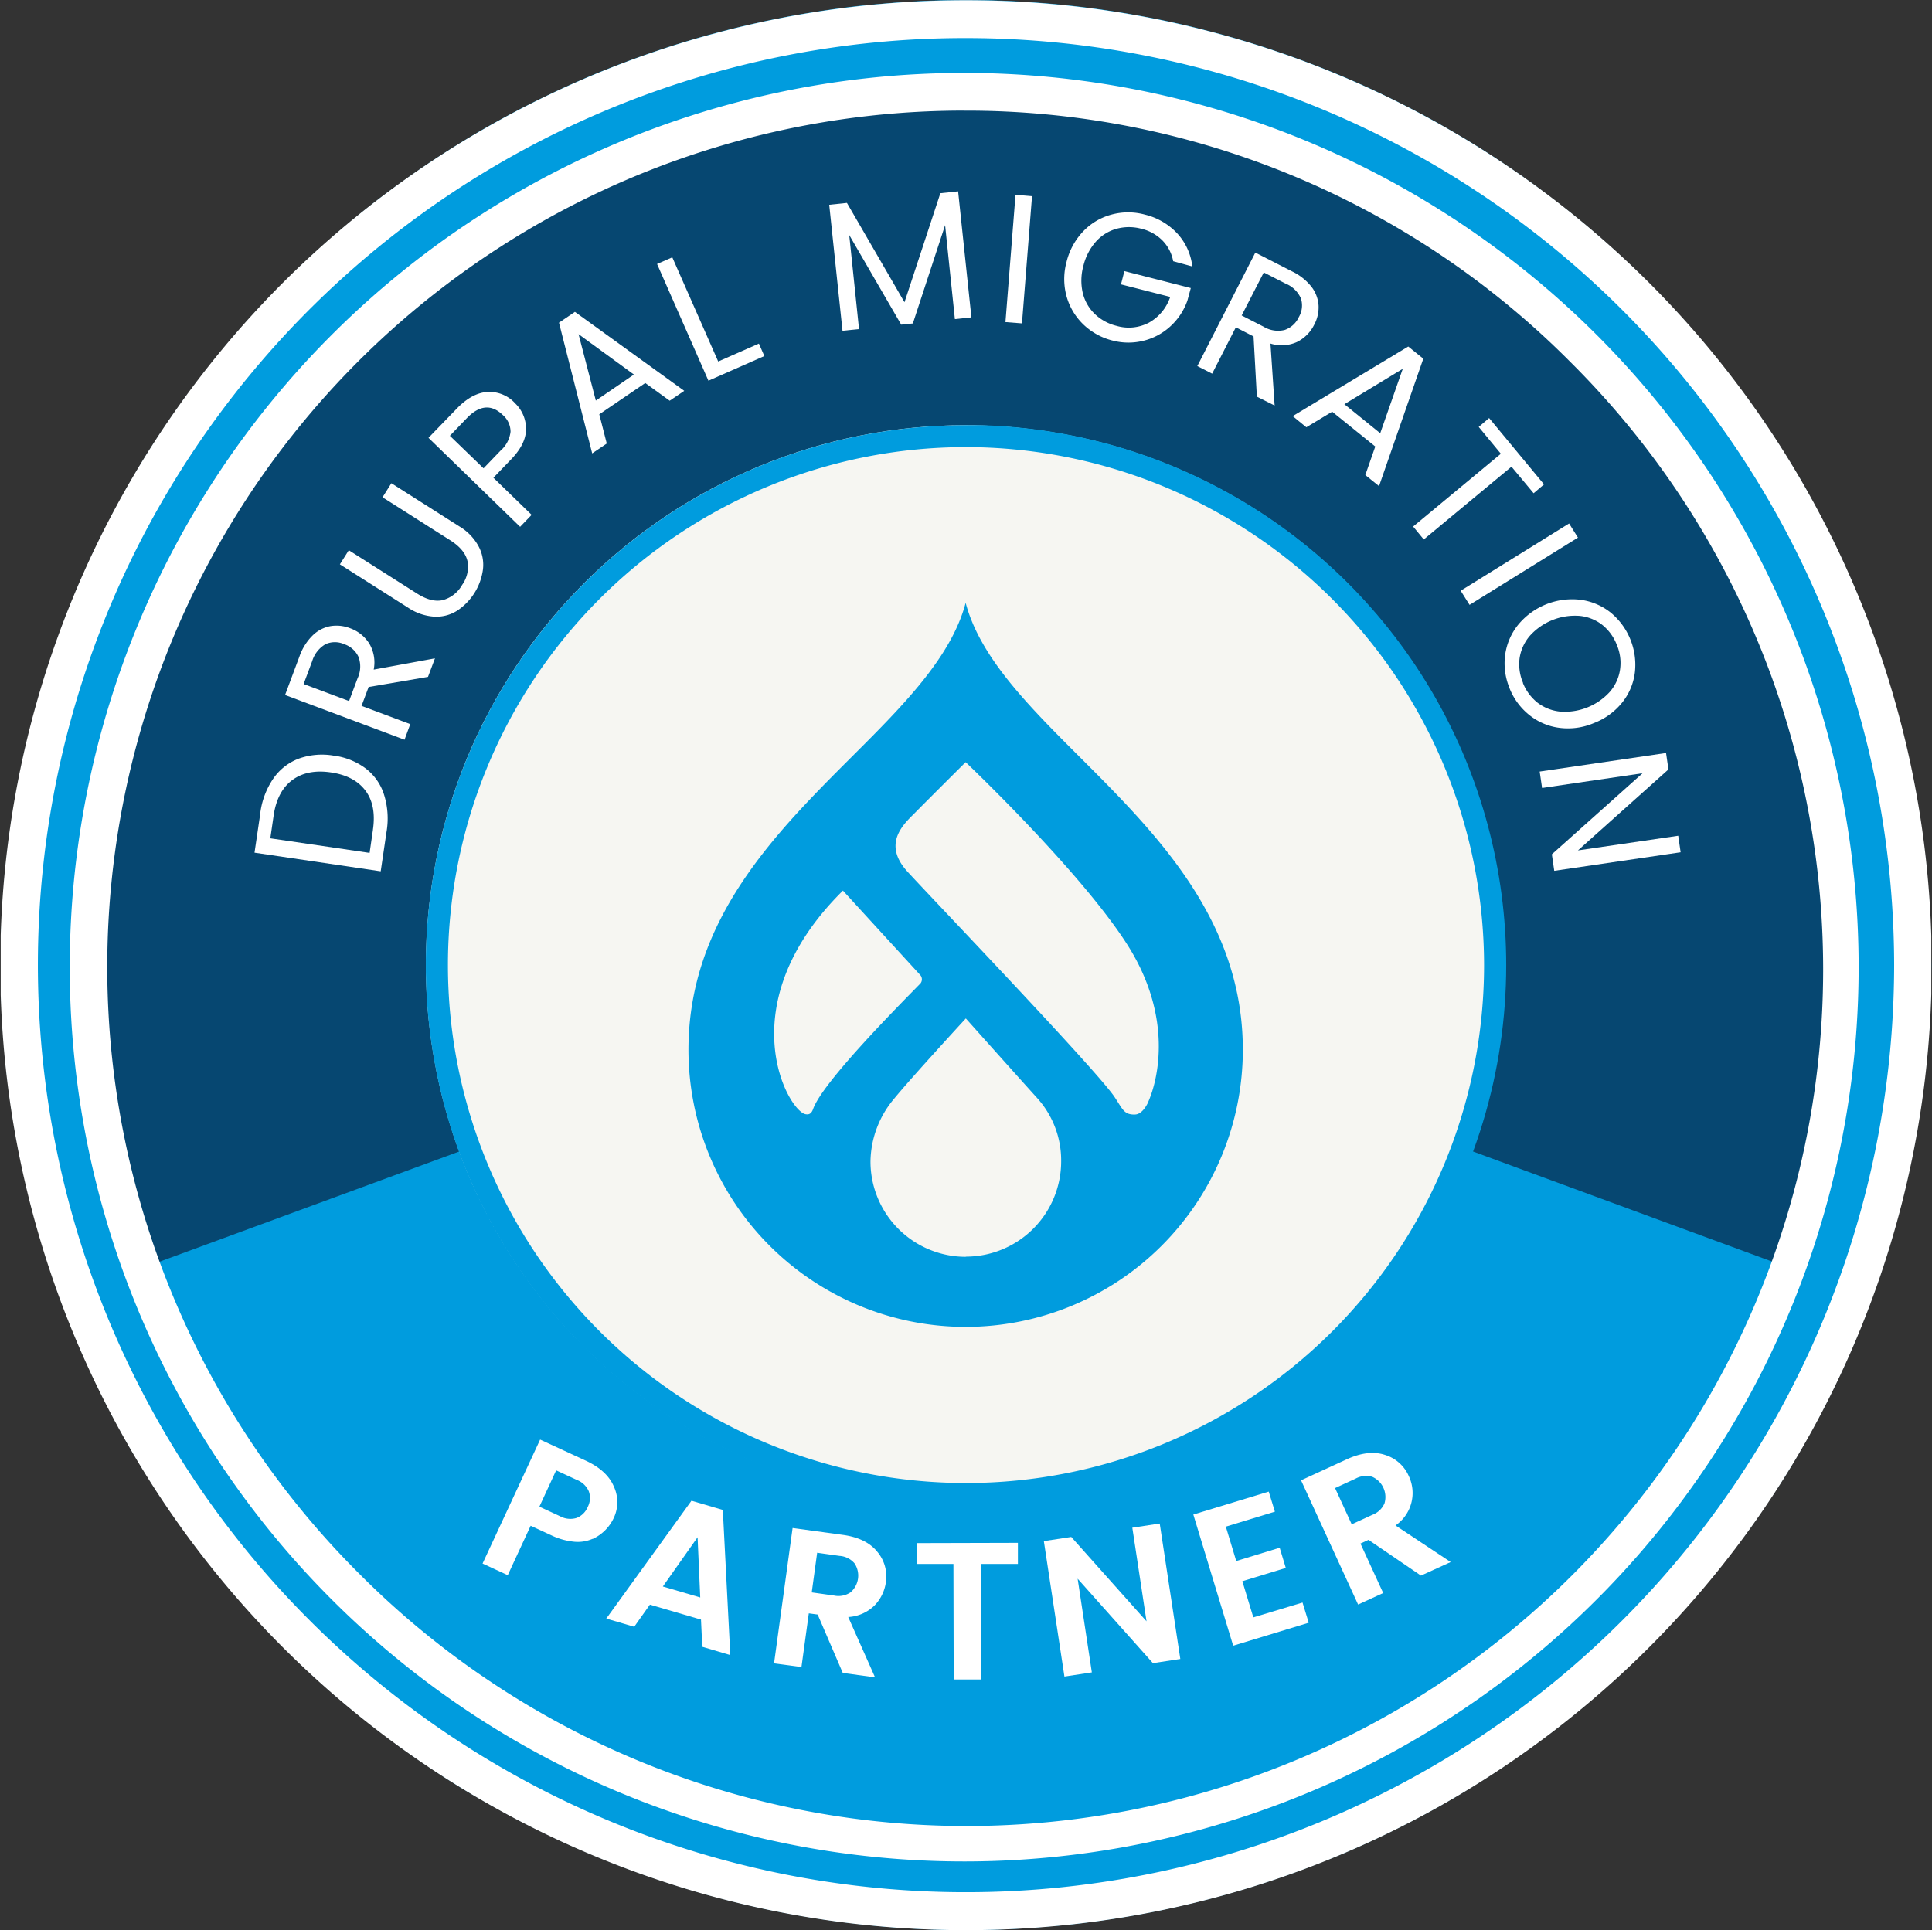
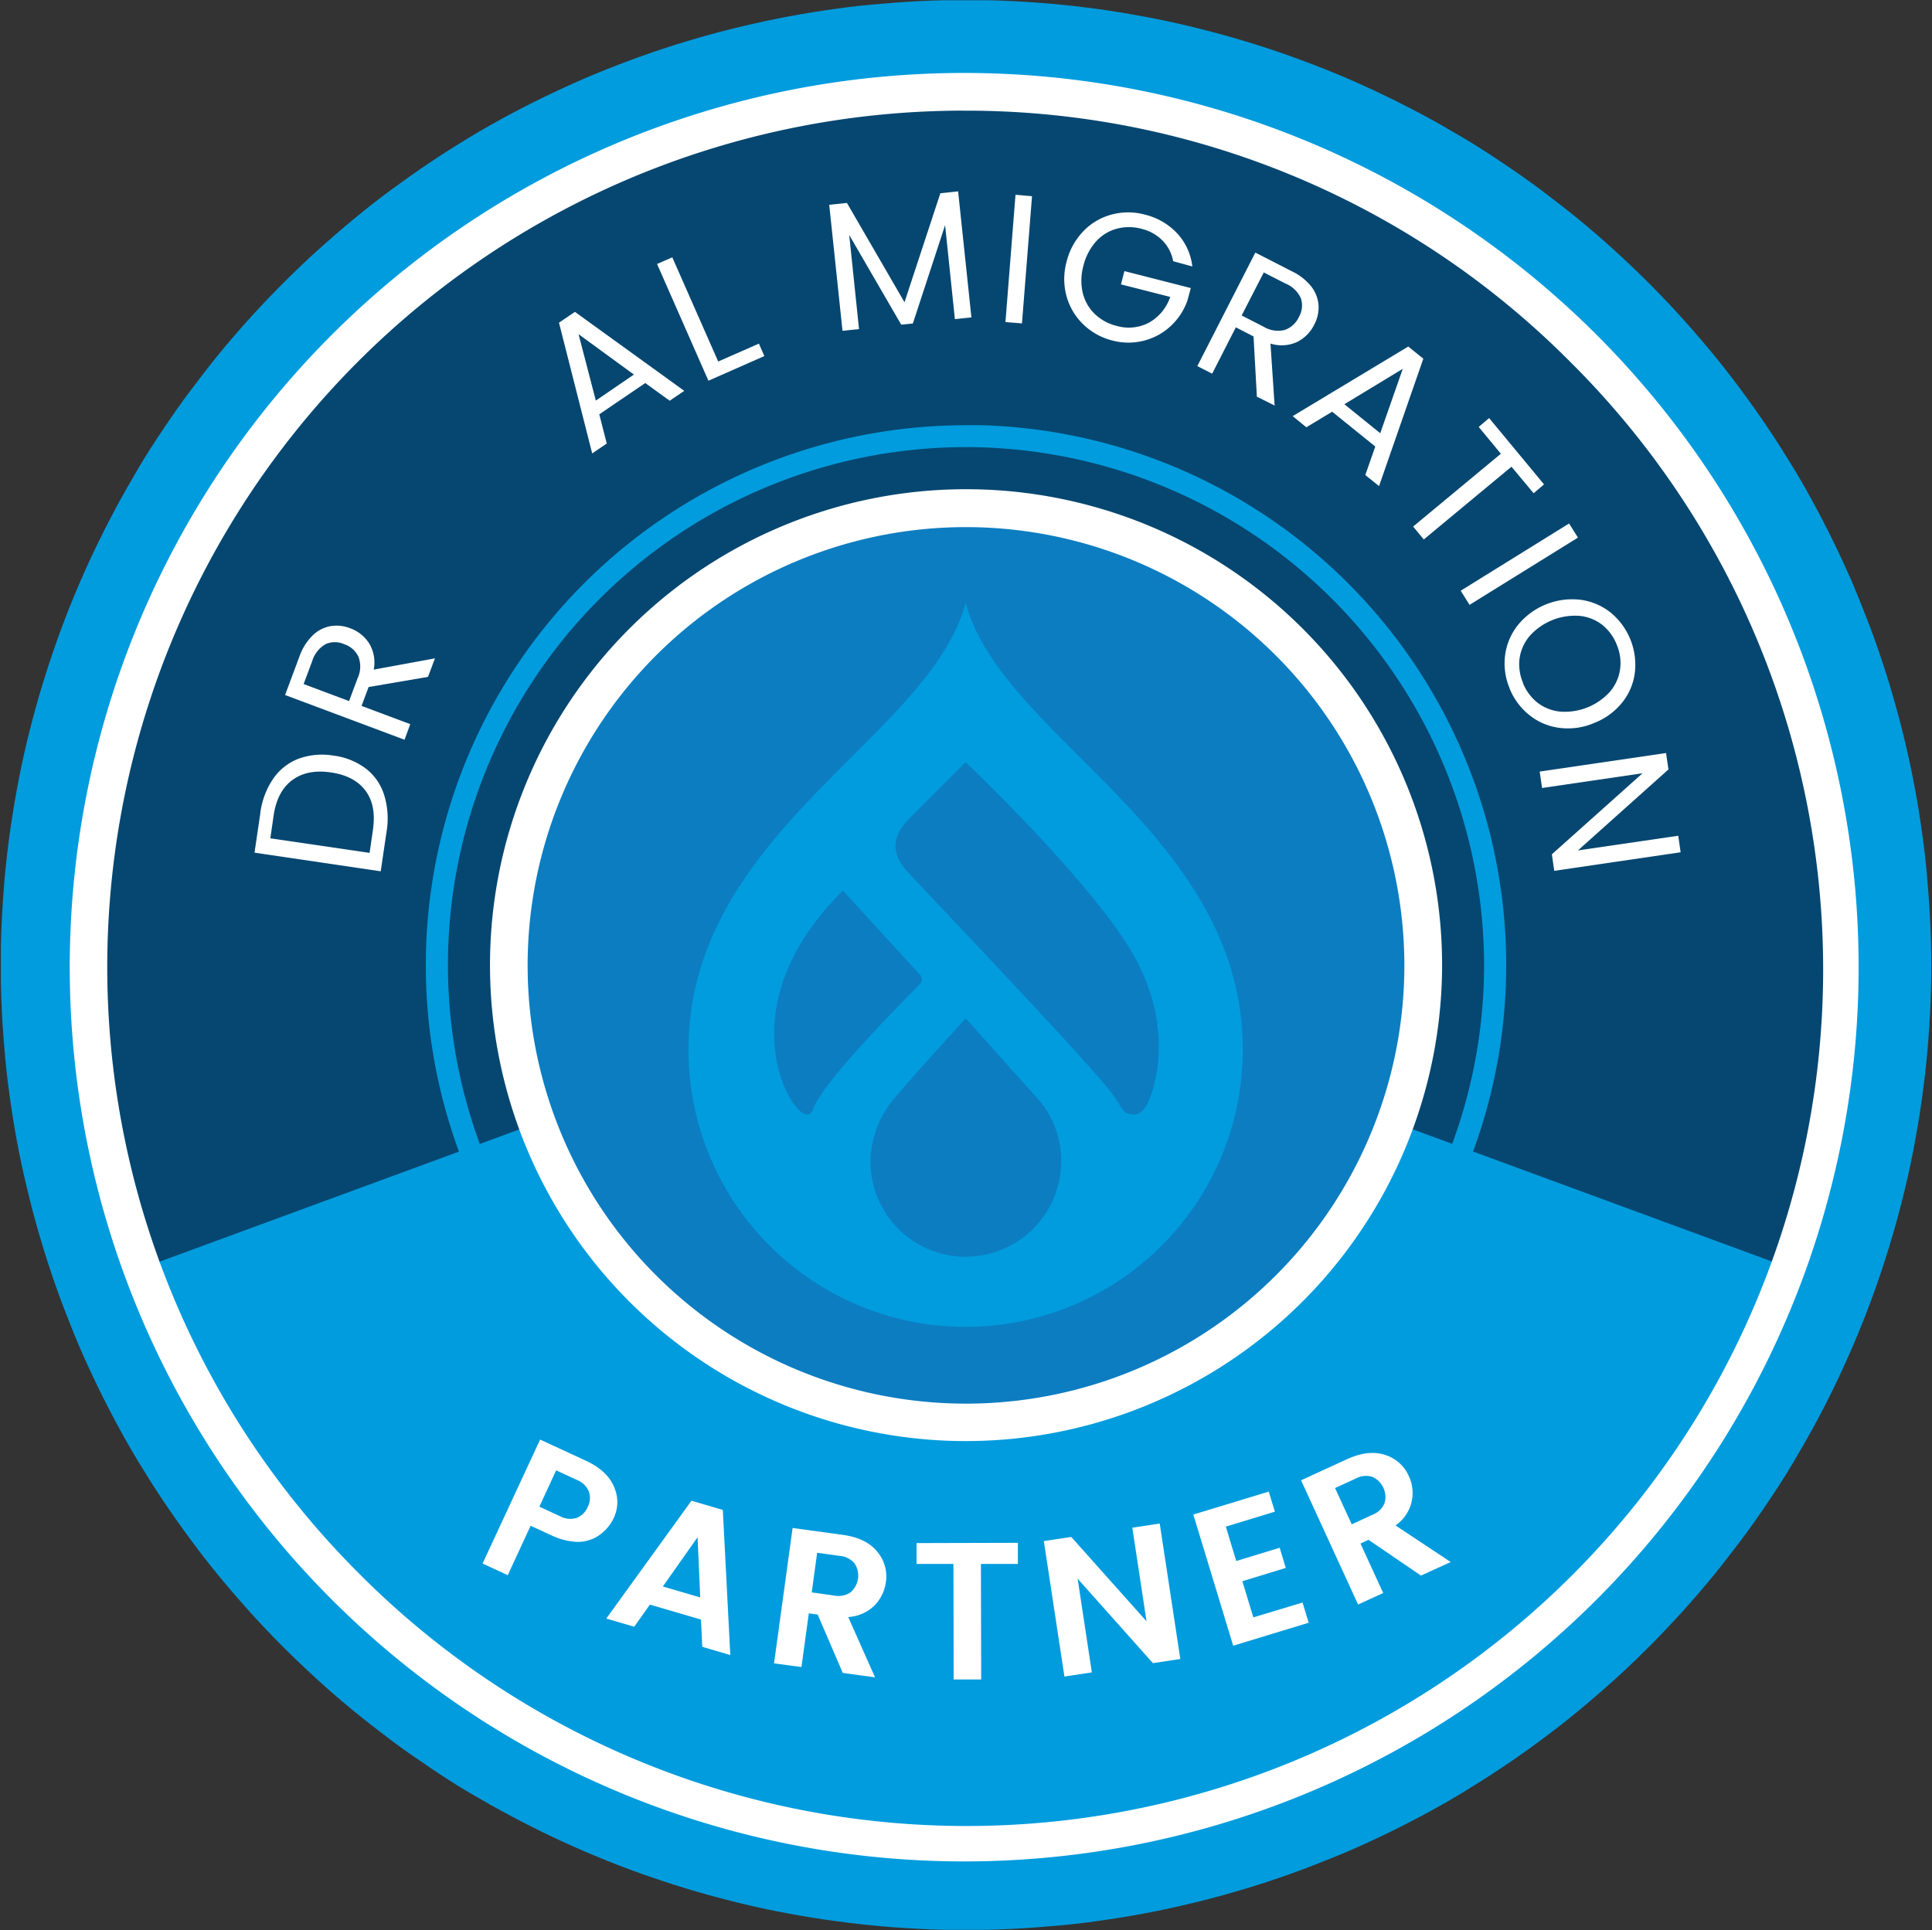
<svg xmlns="http://www.w3.org/2000/svg" viewBox="0 0 436.32 436">
  <rect x="0" y="0" width="436.32" height="436" fill="#333333" stroke="none" />
  <defs>
    <clipPath id="afbe9926-3041-4954-a76e-c8ff5edd0100" transform="translate(0.16 0)">
      <rect x="0.04" y="0.06" width="435.96" height="435.87" fill="none" />
    </clipPath>
    <clipPath id="fca981b5-9553-45f2-989a-c2e404e203ce" transform="translate(0.16 0)">
      <rect y="0.03" width="436" height="435.94" fill="none" />
    </clipPath>
    <clipPath id="b6dba1af-9e01-49e6-a76e-7fbbdd85057f" transform="translate(0.16 0)">
      <rect x="96.01" y="96.05" width="243.83" height="243.8" fill="none" />
    </clipPath>
    <clipPath id="be5e9358-3c0e-41a6-ac5e-656a632caa08" transform="translate(0.16 0)">
      <path d="M217.92,96.05A121.91,121.91,0,1,0,339.84,218,121.92,121.92,0,0,0,217.92,96.05" fill="none" />
    </clipPath>
    <clipPath id="bb767ea2-5526-405f-8162-92e7987271d7" transform="translate(0.16 0)">
      <rect x="96.01" y="96.05" width="244" height="243.97" fill="none" />
    </clipPath>
    <clipPath id="bd20afb1-7c77-4698-b1d9-1b0e58392e3d" transform="translate(0.16 0)">
      <path d="M218,96.05A122,122,0,1,0,340,218a122,122,0,0,0-122-122" fill="none" />
    </clipPath>
  </defs>
  <title>Asset 4</title>
  <g id="b251f582-3a2b-4f4f-b552-1444d4998f62" data-name="Layer 2">
    <g id="fb093d89-c56a-47e2-8226-02207de2f925" data-name="Layer 1">
      <g clip-path="url(#afbe9926-3041-4954-a76e-c8ff5edd0100)">
        <path d="M436,218c0,3.57-.08,7.13-.27,10.7s-.43,7.12-.79,10.67-.79,7.09-1.31,10.62-1.13,7-1.82,10.54-1.48,7-2.35,10.43-1.81,6.91-2.86,10.32-2.15,6.8-3.35,10.16-2.49,6.69-3.86,10-2.81,6.56-4.33,9.79-3.13,6.41-4.81,9.56S406.8,327,405,330.07s-3.75,6.07-5.72,9-4,5.88-6.17,8.74-4.32,5.68-6.59,8.44-4.59,5.45-7,8.1-4.86,5.23-7.38,7.75-5.11,5-7.75,7.38-5.35,4.72-8.1,7-5.57,4.46-8.44,6.59-5.78,4.18-8.74,6.16-6,3.9-9,5.73-6.16,3.59-9.31,5.27-6.33,3.29-9.56,4.81-6.48,3-9.78,4.33-6.63,2.65-10,3.86-6.74,2.32-10.16,3.35-6.85,2-10.32,2.86-6.93,1.65-10.43,2.35-7,1.3-10.54,1.82-7.07,1-10.62,1.31-7.11.61-10.67.79-7.13.27-10.7.27-7.13-.08-10.69-.27-7.12-.43-10.67-.79-7.09-.79-10.62-1.31-7-1.13-10.54-1.82-7-1.48-10.43-2.35-6.91-1.81-10.32-2.86-6.8-2.15-10.16-3.35-6.69-2.49-10-3.86-6.55-2.81-9.78-4.33-6.4-3.14-9.56-4.81S109,406.8,105.92,405s-6.07-3.75-9-5.73-5.89-4-8.74-6.16-5.68-4.32-8.44-6.59-5.46-4.59-8.1-7-5.23-4.86-7.75-7.38-5-5.11-7.38-7.75-4.72-5.35-7-8.1-4.46-5.57-6.58-8.44-4.18-5.78-6.17-8.74-3.89-6-5.72-9-3.59-6.16-5.27-9.31-3.29-6.33-4.81-9.56-3-6.48-4.34-9.79-2.64-6.62-3.85-10-2.32-6.75-3.35-10.16-2-6.85-2.86-10.32S4.89,264,4.19,260.52s-1.3-7-1.82-10.54-1-7.07-1.32-10.62-.61-7.11-.78-10.67S0,221.56,0,218s.08-7.13.27-10.69.43-7.12.78-10.67.79-7.09,1.32-10.62,1.13-7,1.82-10.54,1.48-7,2.35-10.44,1.81-6.9,2.86-10.31,2.15-6.8,3.35-10.16,2.48-6.69,3.85-10,2.81-6.56,4.34-9.78,3.13-6.41,4.81-9.56S29.2,109,31,105.92s3.75-6.07,5.72-9,4-5.89,6.17-8.74,4.31-5.69,6.58-8.44,4.6-5.46,7-8.1,4.86-5.23,7.38-7.75,5.11-5,7.75-7.38,5.35-4.72,8.1-7S85.27,45,88.14,42.9s5.78-4.17,8.74-6.16,6-3.9,9-5.72,6.16-3.59,9.31-5.28,6.34-3.28,9.56-4.8,6.49-3,9.78-4.35,6.63-2.64,10-3.84,6.74-2.33,10.16-3.36,6.86-2,10.32-2.85S172,4.88,175.47,4.19s7-1.31,10.54-1.83,7.07-1,10.62-1.31S203.74.44,207.3.26,214.43,0,218,0s7.13.08,10.7.26,7.12.44,10.67.79,7.09.78,10.62,1.31,7,1.14,10.54,1.83,7,1.48,10.43,2.35,6.91,1.81,10.32,2.85,6.8,2.15,10.16,3.36,6.69,2.48,10,3.84,6.55,2.82,9.78,4.35,6.41,3.13,9.56,4.8S327,29.19,330.07,31s6.07,3.74,9,5.72,5.88,4,8.74,6.16,5.68,4.32,8.44,6.58,5.46,4.6,8.1,7,5.23,4.86,7.75,7.38,5,5.11,7.38,7.75,4.72,5.35,7,8.1,4.46,5.57,6.59,8.44,4.18,5.78,6.17,8.74,3.89,6,5.72,9,3.59,6.16,5.27,9.31,3.29,6.34,4.81,9.56,3,6.49,4.33,9.78,2.65,6.62,3.86,10,2.32,6.74,3.35,10.16,2,6.86,2.86,10.31,1.65,6.94,2.35,10.44,1.3,7,1.82,10.54,1,7.07,1.31,10.62.61,7.11.79,10.67S436,214.43,436,218Z" transform="translate(0.16 0)" fill="#009cde" />
      </g>
      <g clip-path="url(#fca981b5-9553-45f2-989a-c2e404e203ce)">
-         <path d="M218,436A218,218,0,0,1,63.72,63.88a218.39,218.39,0,0,1,308.56,0A218,218,0,0,1,218,436ZM218,8.61A209.33,209.33,0,0,0,69.83,366.08,209.61,209.61,0,0,0,427.61,218,209.65,209.65,0,0,0,218,8.61Z" transform="translate(0.16 0)" fill="#fff" />
-       </g>
+         </g>
      <path d="M218.09,218,403.65,286.3a196.44,196.44,0,0,0,12.12-68.18C415.77,109,327.26,20.37,218,20.37S20.23,108.87,20.23,218A196.91,196.91,0,0,0,32.35,286.3L218.08,218Z" transform="translate(0.16 0)" fill="#064771" />
      <path d="M217.57,420.48A202,202,0,0,1,74.74,75.66,202,202,0,1,1,217.57,420.48Zm0-395.49A193.46,193.46,0,0,0,80.75,355.27,193.48,193.48,0,1,0,354.39,81.67,192.2,192.2,0,0,0,217.57,25Z" transform="translate(0.16 0)" fill="#fff" />
      <path d="M321.24,218q0,2.53-.12,5.07c-.08,1.69-.21,3.38-.38,5.05s-.38,3.36-.62,5-.54,3.34-.86,5-.7,3.29-1.11,4.93-.86,3.27-1.35,4.89-1,3.22-1.59,4.81-1.18,3.17-1.83,4.72-1.33,3.11-2.05,4.64-1.48,3-2.28,4.53-1.63,3-2.5,4.41-1.77,2.88-2.71,4.28-1.91,2.79-2.92,4.15-2,2.69-3.11,4-2.18,2.58-3.31,3.84-2.3,2.47-3.49,3.67-2.42,2.36-3.67,3.49-2.53,2.24-3.84,3.31-2.64,2.11-4,3.11-2.74,2-4.15,2.92-2.83,1.84-4.28,2.71-2.92,1.7-4.41,2.5-3,1.56-4.53,2.28-3.07,1.41-4.64,2-3.14,1.26-4.72,1.83-3.2,1.1-4.81,1.59-3.24.93-4.89,1.34-3.29.78-4.94,1.11-3.32.61-5,.86-3.35.45-5,.62-3.36.29-5.05.38-3.38.12-5.07.12-3.38,0-5.06-.12-3.38-.21-5.06-.38-3.35-.38-5-.62-3.34-.54-5-.86-3.3-.7-4.94-1.11-3.27-.85-4.89-1.34-3.22-1-4.81-1.59-3.17-1.18-4.72-1.83-3.11-1.33-4.64-2-3-1.48-4.53-2.28-3-1.63-4.41-2.5-2.88-1.77-4.28-2.71-2.79-1.91-4.14-2.92-2.69-2-4-3.11-2.58-2.18-3.84-3.31-2.47-2.3-3.67-3.49-2.36-2.42-3.49-3.67-2.24-2.53-3.31-3.84-2.11-2.64-3.12-4-2-2.74-2.92-4.15-1.84-2.83-2.71-4.28-1.7-2.92-2.5-4.41-1.56-3-2.28-4.53-1.41-3.07-2.06-4.64-1.25-3.14-1.82-4.72-1.1-3.2-1.59-4.81-.94-3.24-1.35-4.89-.78-3.29-1.11-4.93-.61-3.32-.86-5-.45-3.35-.62-5-.29-3.36-.38-5.05-.13-3.38-.13-5.07,0-3.38.13-5.06.21-3.38.38-5.06.37-3.35.62-5,.54-3.34.86-5,.7-3.3,1.11-4.94.86-3.27,1.35-4.89,1-3.22,1.59-4.81,1.18-3.17,1.82-4.72,1.33-3.11,2.06-4.64,1.48-3,2.28-4.53,1.63-3,2.5-4.41,1.77-2.88,2.71-4.28,1.91-2.78,2.92-4.13,2-2.69,3.12-4,2.18-2.58,3.31-3.84,2.3-2.47,3.49-3.67,2.42-2.36,3.67-3.49,2.53-2.24,3.84-3.31,2.64-2.11,4-3.12,2.74-2,4.14-2.92,2.83-1.84,4.28-2.71,2.92-1.7,4.41-2.5,3-1.56,4.53-2.28,3.07-1.41,4.63-2.06,3.14-1.25,4.73-1.82,3.2-1.1,4.81-1.59,3.24-.94,4.89-1.35,3.29-.78,4.94-1.11,3.32-.61,5-.86,3.35-.45,5-.62,3.37-.29,5.06-.38,3.38-.13,5.06-.13,3.38,0,5.07.13,3.38.21,5.05.38,3.36.37,5,.62,3.34.54,5,.86,3.3.7,4.94,1.11,3.27.86,4.89,1.35,3.22,1,4.81,1.59,3.17,1.18,4.72,1.82,3.11,1.33,4.64,2.06,3,1.48,4.53,2.28,3,1.63,4.41,2.5,2.88,1.77,4.28,2.71,2.79,1.91,4.15,2.92,2.69,2,4,3.12,2.58,2.18,3.84,3.31,2.47,2.3,3.67,3.49,2.36,2.42,3.49,3.67,2.24,2.53,3.31,3.84,2.11,2.64,3.11,4,2,2.74,2.92,4.13,1.84,2.83,2.71,4.28,1.7,2.92,2.5,4.41,1.56,3,2.28,4.53,1.41,3.07,2.05,4.63,1.26,3.14,1.83,4.73,1.1,3.2,1.59,4.81.94,3.24,1.35,4.89.78,3.29,1.11,4.94.61,3.32.86,5,.45,3.35.62,5,.29,3.37.38,5.06.12,3.38.12,5.06Z" transform="translate(0.16 0)" fill="#0d7dc1" />
      <path d="M218,325.53A107.51,107.51,0,1,1,325.52,218,107.62,107.62,0,0,1,218,325.53Zm0-206.46a99,99,0,1,0,99,99,99.06,99.06,0,0,0-99-99Z" transform="translate(0.16 0)" fill="#fff" />
      <path d="M58.62,183.69a17.81,17.81,0,0,1,2.94-7.81,12.25,12.25,0,0,1,5.73-4.5,15.6,15.6,0,0,1,7.88-.69,15.24,15.24,0,0,1,7.31,2.94,12,12,0,0,1,4.13,6,18,18,0,0,1,.52,8.31l-1.31,8.88-28.5-4.21,1.31-8.88Zm25.44,3.75q.81-5.52-1.69-8.85t-7.77-4.1q-5.31-.8-8.73,1.71t-4.23,8l-.75,5.17,22.42,3.29.75-5.17Z" transform="translate(0.16 0)" fill="#fff" />
      <path d="M96.51,152.9l-13.42,2.29-1.6,4.27,11,4.12L91.2,167.1,64.22,157l3.25-8.71a12.38,12.38,0,0,1,3-4.77,7.74,7.74,0,0,1,4-2.08,8.43,8.43,0,0,1,4.46.48,8.53,8.53,0,0,1,4.31,3.46,8.37,8.37,0,0,1,1,5.88l13.83-2.54-1.58,4.21Zm-17.85,5.5,1.94-5.19a6.25,6.25,0,0,0,.21-4.81,5.43,5.43,0,0,0-3.23-2.88,5.13,5.13,0,0,0-4.23,0,6.66,6.66,0,0,0-3,3.81l-1.94,5.19,10.21,3.83Z" transform="translate(0.16 0)" fill="#fff" />
-       <path d="M78.61,124.29,94,134.06q3.26,2.08,5.83,1.5a7.17,7.17,0,0,0,4.38-3.44,7,7,0,0,0,1.21-5.35q-.57-2.58-3.81-4.67l-15.38-9.77,2-3.17,15.35,9.75a11.73,11.73,0,0,1,4.33,4.48,8.8,8.8,0,0,1,1,5.25A13.25,13.25,0,0,1,103,138a8.79,8.79,0,0,1-5.15,1.29,12,12,0,0,1-5.9-2.06l-15.35-9.75,2-3.17Z" transform="translate(0.16 0)" fill="#fff" />
-       <path d="M116.06,91a8,8,0,0,1,2.58,5.92c0,2.28-1.18,4.63-3.52,7l-3.85,4,8.63,8.38L117.3,119,96.61,98.9l6.46-6.67q3.41-3.49,6.88-3.69A7.85,7.85,0,0,1,116.08,91Zm-3.17,10.79a6.67,6.67,0,0,0,2.25-4.27,5,5,0,0,0-1.75-3.77c-2.55-2.47-5.26-2.24-8.1.69l-3.85,4,7.6,7.35Z" transform="translate(0.16 0)" fill="#fff" />
      <path d="M145.56,86.53l-10.38,7.06,1.69,6.6-3.29,2.23-7.5-29.53,3.6-2.44,24.69,17.84-3.29,2.23-5.52-4ZM143,84.61l-12.5-9.12,3.9,15Z" transform="translate(0.16 0)" fill="#fff" />
      <path d="M162,81.68l9.23-4.06,1.23,2.81L159.83,86l-11.6-26.37,3.44-1.5,10.38,23.56Z" transform="translate(0.16 0)" fill="#fff" />
      <path d="M216.22,43.23l3,28.46-3.73.4-2.21-21.23L206,73.07l-2.63.27L191.63,53.09l2.21,21.25-3.73.38-3-28.46,4-.42,13,22.44,8.1-24.63,4-.42Z" transform="translate(0.16 0)" fill="#fff" />
      <path d="M232.91,44.32l-2.27,28.73-3.73-.29L229.18,44Z" transform="translate(0.16 0)" fill="#fff" />
      <path d="M264.79,59a9,9,0,0,0-2.4-4.65,9.92,9.92,0,0,0-4.77-2.67,10.75,10.75,0,0,0-5.63,0,9.74,9.74,0,0,0-4.67,2.92,12.78,12.78,0,0,0-2.81,5.46,12.47,12.47,0,0,0-.15,6.08,9.8,9.8,0,0,0,2.71,4.77A10.78,10.78,0,0,0,252,73.61a9.8,9.8,0,0,0,7.33-.73,10.44,10.44,0,0,0,4.79-5.81L253,64.24l.77-3,15,3.83L268,67.9a14.28,14.28,0,0,1-3.77,5.75,13.82,13.82,0,0,1-6,3.29,14.12,14.12,0,0,1-7.1,0,14.59,14.59,0,0,1-6.63-3.65,14.09,14.09,0,0,1-3.79-6.35,14.7,14.7,0,0,1,0-7.79,15.19,15.19,0,0,1,3.75-6.88,13.72,13.72,0,0,1,6.38-3.79,14.36,14.36,0,0,1,7.56,0,14.75,14.75,0,0,1,7.29,4.23,13.16,13.16,0,0,1,3.42,7.48L264.77,59Z" transform="translate(0.16 0)" fill="#fff" />
      <path d="M283.69,89.61,282.94,76l-4-2.06-5.35,10.47-3.35-1.71,13.1-25.64,8.27,4.23a12.45,12.45,0,0,1,4.42,3.5A7.72,7.72,0,0,1,297.62,69a8.3,8.3,0,0,1-1,4.38,8.56,8.56,0,0,1-3.92,3.9,8.39,8.39,0,0,1-5.94.33l.94,14-4-2Zm-3.42-18.34,4.92,2.52a6.29,6.29,0,0,0,4.77.75,5.47,5.47,0,0,0,3.21-2.92,5.17,5.17,0,0,0,.46-4.23,6.43,6.43,0,0,0-3.46-3.33l-4.92-2.52-5,9.73Z" transform="translate(0.16 0)" fill="#fff" />
      <path d="M310.46,100.89,300.69,93l-5.83,3.52L291.78,94l26.1-15.72,3.4,2.75-10,28.78-3.1-2.5,2.25-6.44Zm1.08-3,5.1-14.58-13.19,8,8.08,6.54Z" transform="translate(0.16 0)" fill="#fff" />
      <path d="M348.54,109.42l-2.35,2-5-6-19.81,16.44-2.4-2.92,19.81-16.44-5-6.06,2.35-2Z" transform="translate(0.16 0)" fill="#fff" />
      <path d="M356.2,121.44l-24.48,15.19-2-3.19,24.48-15.19Z" transform="translate(0.16 0)" fill="#fff" />
      <path d="M340.76,155.46a14.55,14.55,0,0,1-1-7.52,13.77,13.77,0,0,1,2.92-6.79,15.82,15.82,0,0,1,14.06-5.67,13.82,13.82,0,0,1,6.83,2.88,15.27,15.27,0,0,1,5.48,13.6,13.46,13.46,0,0,1-2.9,6.79,15.15,15.15,0,0,1-6.35,4.59,14.89,14.89,0,0,1-7.75,1.08,13.55,13.55,0,0,1-6.81-2.88,14.63,14.63,0,0,1-4.5-6.09Zm3-1.21a10.81,10.81,0,0,0,3.33,4.5,10,10,0,0,0,5.15,2,13.74,13.74,0,0,0,11.2-4.51,9.88,9.88,0,0,0,2.27-5,10.43,10.43,0,0,0-.73-5.56,10.71,10.71,0,0,0-3.33-4.56,9.89,9.89,0,0,0-5.1-2,13.73,13.73,0,0,0-11.21,4.5,10,10,0,0,0-2.31,5A10.66,10.66,0,0,0,343.8,154.25Z" transform="translate(0.16 0)" fill="#fff" />
      <path d="M350.85,196.71l-.54-3.73,20.48-18.31L348.1,178l-.54-3.71,28.54-4.19.54,3.71L356.2,192.1l22.65-3.31.54,3.73-28.54,4.19Z" transform="translate(0.16 0)" fill="#fff" />
      <path d="M133.65,347.61a8.29,8.29,0,0,1-4.15.65,15.33,15.33,0,0,1-5.17-1.46l-4.65-2.15-5.17,11.17-5.69-2.63,13-28,10.33,4.77q4.84,2.25,6.35,5.9a8.31,8.31,0,0,1,0,6.92,9.75,9.75,0,0,1-4.81,4.85Zm-12-7.27,4.65,2.15a4.86,4.86,0,0,0,3.75.4,4.5,4.5,0,0,0,2.52-2.48,4.39,4.39,0,0,0,.25-3.52,4.86,4.86,0,0,0-2.73-2.6l-4.65-2.15-3.79,8.21Z" transform="translate(0.16 0)" fill="#fff" />
      <path d="M158.44,372l-.29-6.15-11.54-3.38-3.54,5-6.31-1.85L156,339l7.08,2.08,1.69,32.79L158.45,372Zm-8.92-13.63,8.46,2.48-.6-13.6-7.85,11.13Z" transform="translate(0.16 0)" fill="#fff" />
      <path d="M182.51,364.38l-1.67,12.19-6.19-.83,4.19-30.58,11.25,1.54c3.54.47,6.15,1.72,7.81,3.75a8.63,8.63,0,0,1,2,7,9.36,9.36,0,0,1-2.5,5.15,9.18,9.18,0,0,1-6,2.67l6.06,13.63-7.29-1-5.67-13.19-2-.27Zm1.88-13.67-1.23,9,5.06.71a4.87,4.87,0,0,0,3.71-.73,5,5,0,0,0,.9-6.54,4.87,4.87,0,0,0-3.38-1.69l-5.06-.71Z" transform="translate(0.16 0)" fill="#fff" />
      <path d="M206.84,353.34l0-4.77,22.88-.06,0,4.77-8.35,0,.06,26.1-6.21,0-.06-26.1-8.31,0Z" transform="translate(0.16 0)" fill="#fff" />
      <path d="M255.56,345.09l6.19-.94,4.65,30.6-6.19.94-17-19.08,3.21,21.17-6.19.94-4.65-30.6,6.19-.94,17,19.06-3.21-21.15Z" transform="translate(0.16 0)" fill="#fff" />
      <path d="M286.36,336.91l1.4,4.56-11.08,3.38,2.35,7.77,9.81-3,1.38,4.56-9.81,3,2.48,8.17L294,362l1.4,4.56-17.06,5.19-9-29.63,17.06-5.19Z" transform="translate(0.16 0)" fill="#fff" />
      <path d="M307.09,348.68l5.13,11.17-5.67,2.6-12.88-28.06L304,329.64q4.85-2.22,8.6-1a8.6,8.6,0,0,1,5.4,4.79,8.89,8.89,0,0,1-3,11.15l12.46,8.27-6.71,3.06-11.85-8.08-1.83.85Zm-5.75-12.56,3.77,8.21,4.67-2.15a4.8,4.8,0,0,0,2.73-2.58,5,5,0,0,0-2.75-6A4.93,4.93,0,0,0,306,334l-4.67,2.15Z" transform="translate(0.16 0)" fill="#fff" />
      <g clip-path="url(#b6dba1af-9e01-49e6-a76e-7fbbdd85057f)">
        <g clip-path="url(#be5e9358-3c0e-41a6-ac5e-656a632caa08)">
-           <path d="M96,96.05H339.84v243.8H96Z" transform="translate(0.16 0)" fill="#f6f6f2" />
-         </g>
+           </g>
      </g>
      <g clip-path="url(#bb767ea2-5526-405f-8162-92e7987271d7)">
        <g clip-path="url(#bd20afb1-7c77-4698-b1d9-1b0e58392e3d)">
          <path d="M218,345A127,127,0,1,1,345,218,127.13,127.13,0,0,1,218,345Zm0-244A117,117,0,1,0,335,218a117.13,117.13,0,0,0-117-117Z" transform="translate(0.16 0)" fill="#009cde" />
        </g>
      </g>
      <path d="M243.68,171c-11.51-11.5-22.49-22.46-25.76-34.83-3.27,12.37-14.25,23.34-25.76,34.83-17.26,17.25-36.84,36.8-36.84,66.13a62.6,62.6,0,0,0,125.2,0c0-29.32-19.57-48.88-36.84-66.13m-61.75,80.71c-3.84-.13-18-24.54,8.28-50.53l17.39,19a1.48,1.48,0,0,1,0,2.1l-.13.12c-4.15,4.26-21.84,22-24,28.12-.45,1.27-1.12,1.22-1.51,1.2m36,32.18a21.53,21.53,0,0,1-21.53-21.53h0a22.43,22.43,0,0,1,5.37-14.22c3.88-4.75,16.16-18.09,16.16-18.09s12.09,13.54,16.13,18a21,21,0,0,1,5.4,14.27,21.53,21.53,0,0,1-21.53,21.53M259.13,249c-.46,1-1.52,2.71-2.94,2.76-2.53.09-2.8-1.21-4.67-4-4.11-6.08-40-43.55-46.68-50.8-5.9-6.38-.83-10.87,1.52-13.23,2.95-3,11.56-11.56,11.56-11.56s25.68,24.36,36.37,41,7,31,4.84,35.79" transform="translate(0.16 0)" fill="#009cde" />
    </g>
  </g>
</svg>